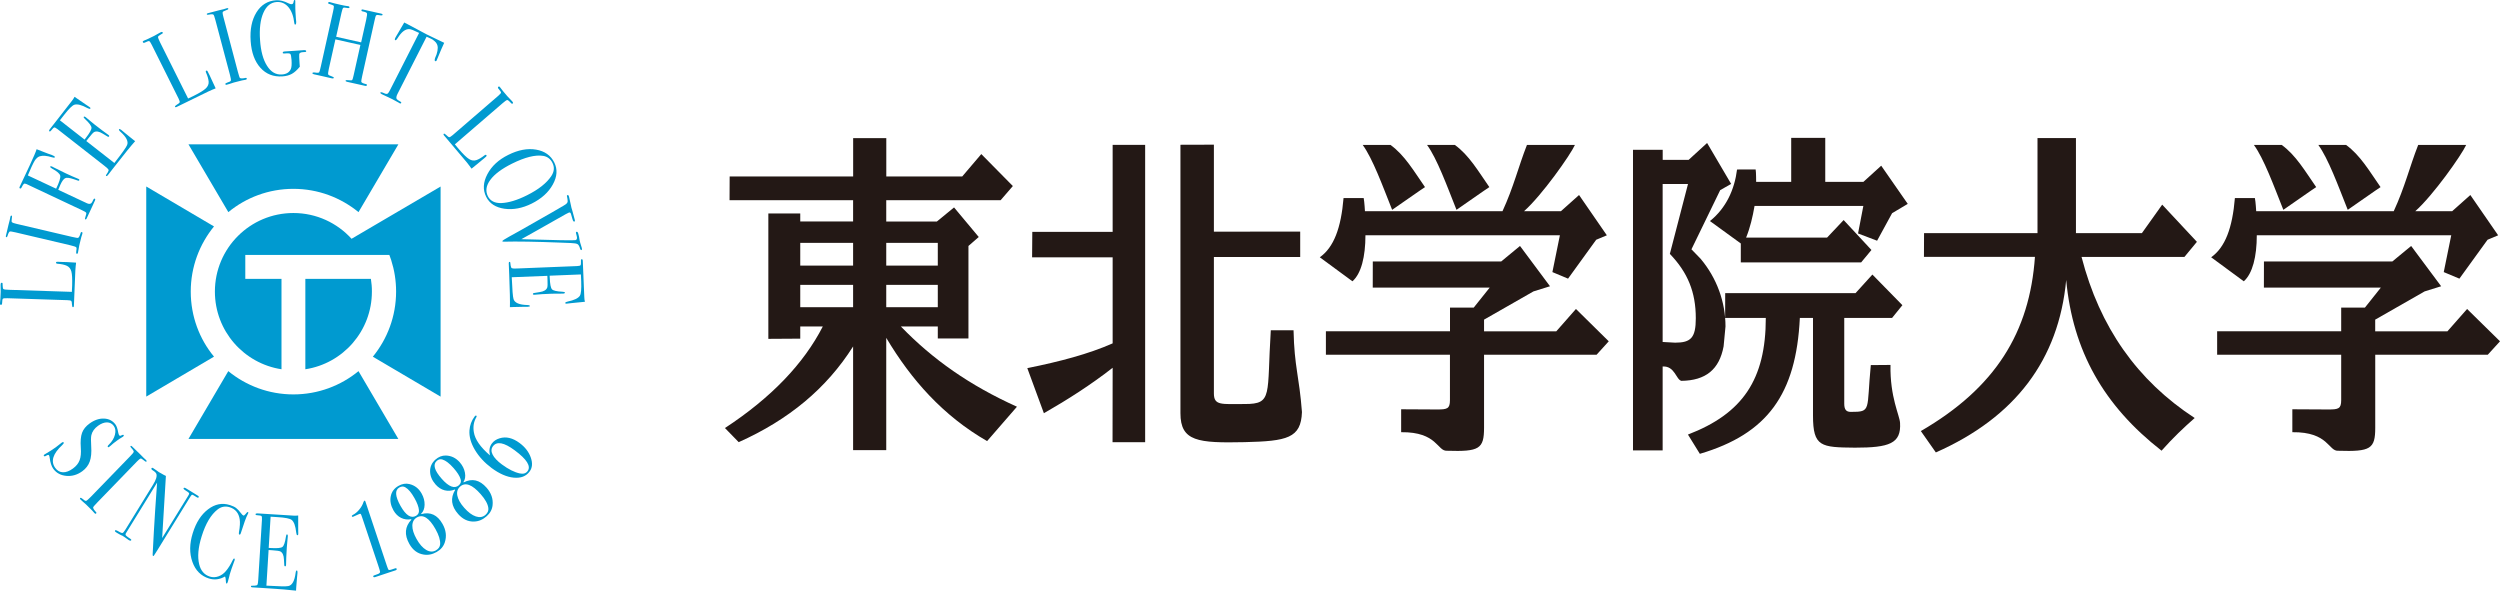
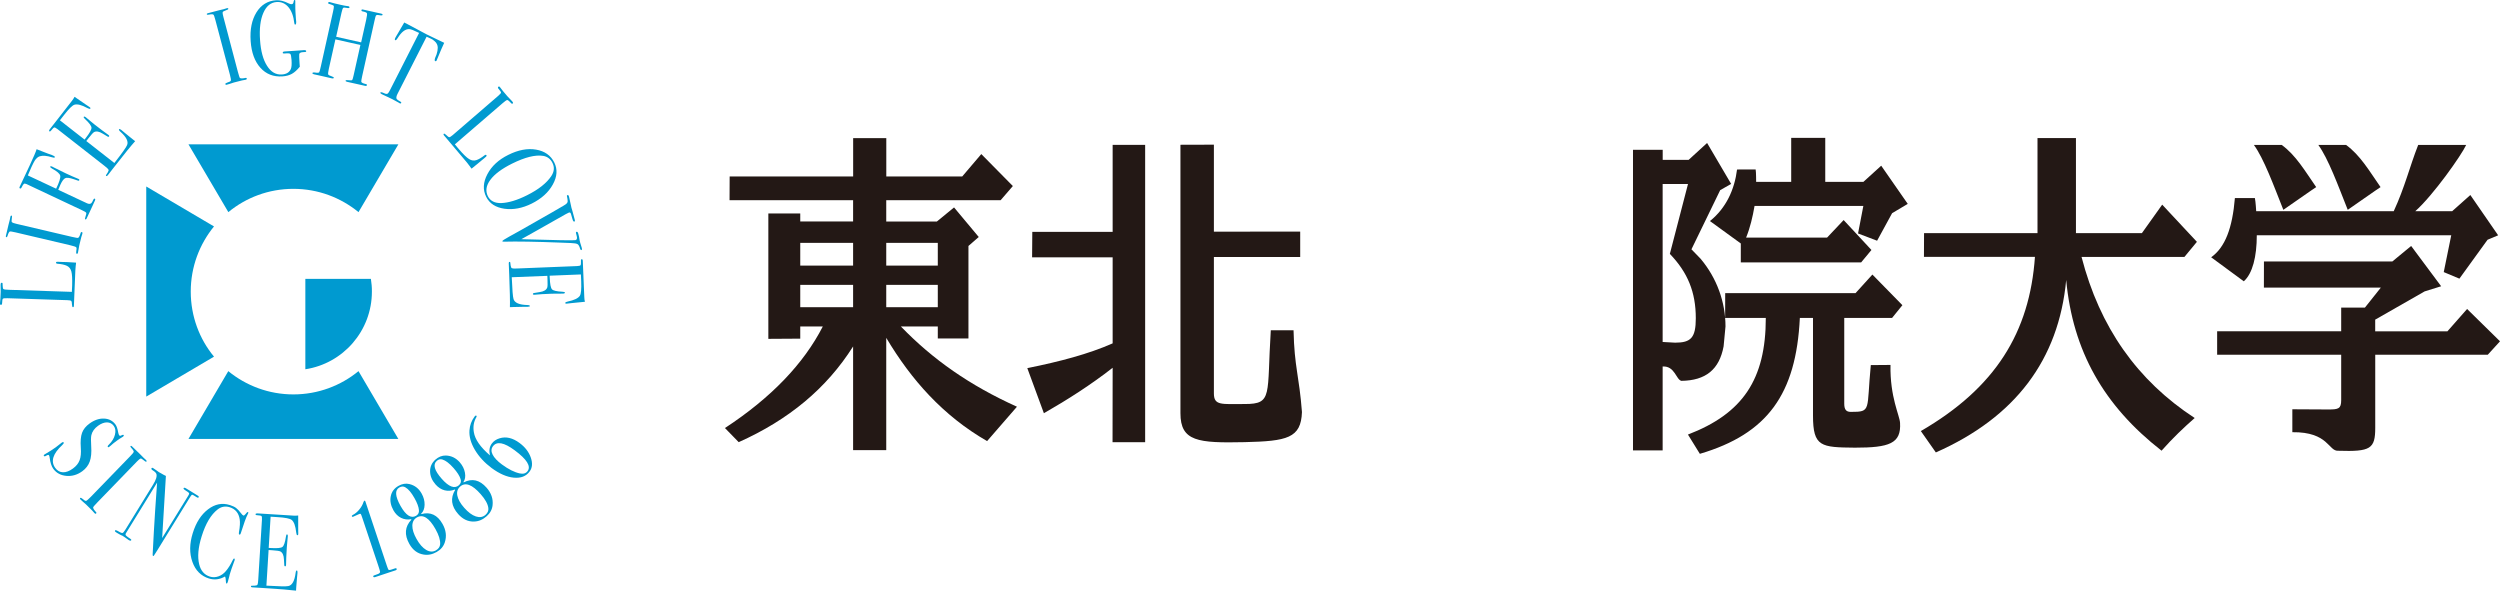
<svg xmlns="http://www.w3.org/2000/svg" width="237" height="56" viewBox="0 0 237 56" fill="none">
  <g clip-path="url(#clip0_1_1506)">
    <path d="M6.342 24.845C6.518 24.85 6.807 24.869 7.21 24.898L7.205 24.988C7.205 25.021 7.195 25.097 7.176 25.22C7.157 25.344 7.148 25.481 7.143 25.638L7.006 28.987C7.001 29.078 6.973 29.125 6.911 29.12C6.864 29.12 6.835 29.044 6.826 28.897C6.821 28.693 6.792 28.57 6.75 28.527C6.707 28.485 6.584 28.461 6.375 28.456L0.711 28.271C0.465 28.262 0.318 28.28 0.275 28.318C0.232 28.356 0.209 28.499 0.199 28.75C0.194 28.855 0.156 28.902 0.085 28.902C0.028 28.897 0 28.864 0 28.798V28.726C0.024 28.551 0.047 28.2 0.066 27.668C0.066 27.621 0.066 27.526 0.062 27.384C0.057 27.241 0.057 27.128 0.057 27.037L0.062 26.947C0.066 26.852 0.1 26.805 0.166 26.805C0.209 26.805 0.232 26.824 0.242 26.852C0.251 26.881 0.256 26.976 0.256 27.132C0.256 27.289 0.284 27.384 0.341 27.412C0.398 27.445 0.574 27.464 0.867 27.474L6.811 27.668C6.821 27.521 6.835 27.322 6.84 27.066C6.859 26.435 6.835 25.994 6.764 25.733C6.693 25.472 6.546 25.291 6.328 25.192C6.11 25.092 5.811 25.03 5.437 25.002C5.351 24.992 5.309 24.959 5.309 24.907C5.309 24.841 5.361 24.812 5.465 24.817L5.716 24.826C5.731 24.826 5.759 24.826 5.806 24.831C5.854 24.831 5.901 24.836 5.949 24.836L6.342 24.845Z" fill="#009AD0" />
    <path d="M7.754 22C7.811 22.014 7.83 22.052 7.816 22.114L7.797 22.195C7.769 22.223 7.679 22.574 7.517 23.257C7.489 23.39 7.461 23.523 7.446 23.656C7.437 23.727 7.418 23.831 7.385 23.974C7.37 24.04 7.333 24.069 7.271 24.054C7.219 24.04 7.205 23.969 7.228 23.831C7.271 23.623 7.266 23.49 7.224 23.442C7.181 23.395 6.991 23.328 6.669 23.253L1.488 22.033C1.166 21.957 0.981 21.929 0.938 21.948C0.867 21.967 0.791 22.1 0.716 22.356C0.687 22.456 0.649 22.498 0.611 22.489C0.559 22.474 0.54 22.436 0.554 22.375L0.806 21.307C0.825 21.227 0.862 21.075 0.924 20.852L0.986 20.548C1.005 20.463 1.043 20.43 1.099 20.439C1.152 20.449 1.152 20.577 1.109 20.809C1.085 20.942 1.095 21.032 1.142 21.075C1.19 21.117 1.322 21.165 1.545 21.217L6.787 22.446C7.162 22.531 7.366 22.569 7.404 22.55C7.489 22.508 7.57 22.351 7.65 22.071C7.664 22.009 7.698 21.991 7.754 22Z" fill="#009AD0" />
    <path d="M5.1 14.78C5.185 14.818 5.219 14.866 5.195 14.913C5.171 14.961 5.081 14.961 4.915 14.908C4.446 14.761 4.067 14.728 3.778 14.813C3.593 14.87 3.427 15.013 3.285 15.241C3.233 15.321 3.133 15.516 2.991 15.815C2.886 16.038 2.768 16.313 2.64 16.631L5.323 17.888C5.621 17.267 5.749 16.858 5.712 16.664C5.674 16.469 5.413 16.242 4.934 15.981C4.797 15.905 4.745 15.843 4.764 15.796C4.787 15.748 4.844 15.743 4.934 15.786C4.991 15.81 5.034 15.834 5.067 15.857C5.479 16.071 5.868 16.261 6.223 16.427C6.688 16.645 7.053 16.806 7.328 16.915C7.356 16.925 7.389 16.939 7.442 16.963C7.513 16.996 7.541 17.039 7.517 17.086C7.499 17.124 7.47 17.143 7.427 17.134C7.385 17.124 7.238 17.077 6.982 16.986C6.593 16.854 6.323 16.82 6.181 16.892C6.034 16.963 5.882 17.167 5.726 17.508C5.64 17.689 5.574 17.85 5.522 17.992L6.451 18.429L8.243 19.269C8.418 19.349 8.56 19.349 8.66 19.259C8.707 19.216 8.774 19.103 8.854 18.918C8.892 18.842 8.935 18.813 8.982 18.837C9.039 18.861 9.044 18.922 8.996 19.022L8.963 19.093C8.93 19.16 8.887 19.254 8.835 19.373C8.783 19.487 8.75 19.563 8.731 19.601L8.224 20.692C8.181 20.787 8.134 20.82 8.086 20.796C8.039 20.773 8.048 20.673 8.115 20.502C8.181 20.327 8.2 20.218 8.167 20.165C8.134 20.113 8.001 20.032 7.764 19.923L2.507 17.447C2.394 17.399 2.313 17.395 2.266 17.428C2.218 17.461 2.138 17.58 2.038 17.784C2 17.864 1.953 17.888 1.891 17.86C1.834 17.836 1.829 17.779 1.872 17.689L1.929 17.57C1.924 17.58 2.033 17.347 2.261 16.863C2.484 16.384 2.668 15.99 2.815 15.682C3.199 14.856 3.417 14.344 3.47 14.145C3.55 14.178 3.787 14.268 4.176 14.42C4.436 14.524 4.673 14.614 4.887 14.681C4.963 14.719 5.038 14.752 5.1 14.78Z" fill="#009AD0" />
    <path d="M11.499 12.317C11.518 12.336 11.646 12.44 11.879 12.635C12.111 12.829 12.334 13.014 12.552 13.18L12.812 13.384C12.457 13.773 11.798 14.585 10.841 15.813C10.727 15.96 10.608 16.108 10.499 16.25C10.386 16.392 10.31 16.492 10.272 16.544L10.224 16.606C10.163 16.686 10.111 16.71 10.068 16.677C10.04 16.653 10.035 16.63 10.049 16.601C10.059 16.587 10.115 16.501 10.215 16.345C10.291 16.226 10.315 16.136 10.281 16.074C10.253 16.013 10.134 15.904 9.935 15.747L5.456 12.245C5.304 12.127 5.195 12.07 5.138 12.084C5.082 12.098 4.977 12.203 4.826 12.397C4.773 12.464 4.726 12.483 4.679 12.445C4.636 12.412 4.645 12.345 4.721 12.25L5.57 11.164C5.598 11.126 5.788 10.884 6.129 10.443C6.475 10.001 6.707 9.702 6.826 9.551C6.925 9.422 7.006 9.299 7.068 9.176C7.3 9.347 7.632 9.574 8.058 9.859L8.418 10.101C8.447 10.115 8.485 10.144 8.527 10.177C8.58 10.22 8.594 10.258 8.561 10.296C8.523 10.343 8.433 10.324 8.281 10.243C7.741 9.949 7.333 9.845 7.063 9.925C6.859 9.987 6.537 10.305 6.086 10.884L5.679 11.406L8.016 13.232L8.134 13.081C8.504 12.606 8.684 12.279 8.674 12.108C8.665 11.932 8.461 11.657 8.053 11.278C7.949 11.183 7.911 11.116 7.94 11.078C7.978 11.031 8.044 11.045 8.139 11.121C8.234 11.197 8.371 11.311 8.551 11.463C8.731 11.614 8.869 11.728 8.964 11.804C9.532 12.245 9.926 12.544 10.149 12.696C10.205 12.734 10.248 12.767 10.286 12.796C10.357 12.848 10.371 12.9 10.333 12.948C10.31 12.976 10.272 12.981 10.22 12.957C10.168 12.934 10.006 12.834 9.736 12.668C9.4 12.459 9.125 12.412 8.916 12.525C8.826 12.578 8.655 12.763 8.404 13.085L8.181 13.37L10.841 15.453C11.571 14.518 11.973 13.954 12.049 13.754C12.191 13.413 11.978 12.99 11.419 12.492C11.296 12.383 11.253 12.302 11.286 12.255C11.319 12.208 11.39 12.231 11.499 12.317Z" fill="#009AD0" />
-     <path d="M20.078 7.585C20.154 7.742 20.278 8.002 20.444 8.373L20.363 8.41C20.334 8.425 20.263 8.453 20.145 8.496C20.026 8.539 19.898 8.596 19.761 8.667L16.751 10.137C16.67 10.18 16.613 10.171 16.59 10.118C16.571 10.076 16.618 10.019 16.746 9.938C16.922 9.834 17.021 9.753 17.035 9.696C17.05 9.639 17.012 9.516 16.922 9.331L14.39 4.259C14.281 4.036 14.196 3.917 14.144 3.898C14.092 3.879 13.954 3.927 13.732 4.036C13.642 4.083 13.58 4.069 13.547 4.003C13.518 3.951 13.537 3.908 13.594 3.879L13.661 3.846C13.826 3.785 14.149 3.637 14.618 3.4C14.661 3.377 14.741 3.334 14.864 3.263C14.983 3.191 15.087 3.135 15.168 3.092L15.248 3.054C15.334 3.011 15.395 3.021 15.424 3.078C15.443 3.116 15.438 3.144 15.419 3.163C15.395 3.187 15.319 3.234 15.182 3.31C15.045 3.386 14.978 3.457 14.978 3.519C14.978 3.585 15.045 3.747 15.173 4.012L17.832 9.34C17.964 9.283 18.145 9.193 18.377 9.079C18.941 8.8 19.32 8.562 19.514 8.377C19.709 8.187 19.799 7.974 19.78 7.737C19.761 7.5 19.676 7.205 19.524 6.859C19.491 6.778 19.495 6.726 19.548 6.702C19.609 6.674 19.657 6.702 19.699 6.797L19.813 7.025C19.818 7.039 19.832 7.063 19.856 7.106C19.875 7.148 19.898 7.191 19.917 7.234L20.078 7.585Z" fill="#009AD0" />
    <path d="M23.392 7.441C23.406 7.498 23.383 7.531 23.321 7.55L23.245 7.569C23.207 7.559 22.852 7.64 22.178 7.82C22.05 7.854 21.923 7.896 21.795 7.944C21.728 7.968 21.624 8.001 21.486 8.034C21.42 8.053 21.378 8.029 21.363 7.972C21.349 7.92 21.411 7.873 21.543 7.83C21.752 7.768 21.866 7.707 21.885 7.64C21.908 7.574 21.875 7.384 21.79 7.061L20.425 1.923C20.339 1.6 20.278 1.425 20.24 1.396C20.192 1.339 20.036 1.339 19.775 1.392C19.676 1.411 19.619 1.401 19.609 1.363C19.595 1.311 19.619 1.278 19.685 1.259L20.747 0.979C20.828 0.96 20.979 0.922 21.207 0.87L21.501 0.78C21.586 0.756 21.633 0.775 21.648 0.832C21.662 0.879 21.553 0.941 21.325 1.017C21.197 1.059 21.122 1.107 21.107 1.169C21.093 1.23 21.112 1.368 21.174 1.591L22.548 6.8C22.648 7.17 22.714 7.37 22.747 7.393C22.823 7.45 23.003 7.446 23.288 7.384C23.34 7.37 23.378 7.389 23.392 7.441Z" fill="#009AD0" />
    <path d="M29.028 4.841C29.033 4.893 29.009 4.921 28.962 4.926L28.777 4.94C28.53 4.945 28.393 5.007 28.369 5.13C28.355 5.211 28.364 5.505 28.397 6.003L28.421 6.326C28.165 6.639 27.919 6.862 27.672 7C27.426 7.137 27.127 7.218 26.772 7.242C25.923 7.298 25.231 7.028 24.686 6.425C24.146 5.823 23.837 4.983 23.762 3.892C23.686 2.791 23.871 1.885 24.311 1.173C24.752 0.462 25.373 0.077 26.174 0.025C26.525 0.001 26.914 0.096 27.34 0.31C27.468 0.376 27.573 0.405 27.653 0.4C27.753 0.395 27.819 0.31 27.838 0.144C27.857 0.049 27.886 -0.003 27.923 -0.003C27.966 -0.008 27.99 0.02 27.994 0.073C27.994 0.091 27.994 0.163 27.994 0.286C27.994 0.67 27.994 0.946 28.009 1.116L28.051 1.771C28.075 2.004 28.085 2.108 28.08 2.084C28.08 2.246 28.051 2.331 27.99 2.331C27.942 2.336 27.909 2.288 27.9 2.193C27.829 1.543 27.644 1.036 27.345 0.68C27.047 0.324 26.672 0.163 26.227 0.191C25.667 0.229 25.25 0.571 24.966 1.221C24.681 1.871 24.577 2.729 24.653 3.806C24.724 4.841 24.942 5.657 25.316 6.24C25.686 6.829 26.155 7.099 26.719 7.061C27.151 7.033 27.435 6.857 27.573 6.539C27.644 6.378 27.663 6.098 27.639 5.7C27.615 5.367 27.577 5.168 27.52 5.111C27.464 5.054 27.288 5.04 26.99 5.069C26.914 5.073 26.866 5.073 26.843 5.064C26.819 5.054 26.809 5.035 26.805 5.002C26.8 4.931 26.857 4.888 26.975 4.879L27.122 4.869C27.203 4.869 27.487 4.85 27.976 4.812L28.653 4.765C28.691 4.76 28.729 4.76 28.772 4.755C28.814 4.751 28.843 4.751 28.862 4.751C28.966 4.755 29.023 4.779 29.028 4.841Z" fill="#009AD0" />
    <path d="M34.782 8.082C34.768 8.139 34.711 8.158 34.611 8.139L33.536 7.897C33.465 7.883 33.355 7.859 33.213 7.826C33.071 7.793 32.967 7.769 32.9 7.755C32.796 7.731 32.749 7.693 32.763 7.641C32.772 7.589 32.905 7.579 33.152 7.613C33.284 7.627 33.365 7.617 33.393 7.579C33.422 7.541 33.469 7.39 33.526 7.129L34.166 4.263L31.796 3.731L31.175 6.517C31.109 6.811 31.09 6.991 31.113 7.053C31.137 7.114 31.256 7.176 31.459 7.242C31.592 7.285 31.654 7.333 31.644 7.375C31.63 7.432 31.573 7.451 31.469 7.427L31.398 7.413C31.27 7.385 31.137 7.356 31 7.323C30.862 7.29 30.777 7.276 30.753 7.266C30.677 7.252 30.568 7.223 30.421 7.19C30.274 7.157 30.052 7.11 29.762 7.043C29.658 7.019 29.611 6.981 29.62 6.929C29.63 6.877 29.691 6.858 29.8 6.868C29.872 6.877 29.943 6.887 30.018 6.896C30.137 6.91 30.218 6.891 30.26 6.849C30.289 6.825 30.336 6.645 30.412 6.313L31.569 1.117C31.635 0.823 31.663 0.648 31.649 0.586C31.635 0.529 31.559 0.481 31.422 0.443C31.26 0.391 31.17 0.363 31.142 0.349C31.113 0.334 31.104 0.306 31.118 0.254C31.132 0.197 31.17 0.178 31.241 0.192C31.26 0.197 31.308 0.211 31.374 0.23C31.502 0.273 31.81 0.349 32.298 0.458C32.564 0.519 32.754 0.553 32.862 0.567C32.9 0.567 32.948 0.572 33.009 0.586C33.104 0.605 33.142 0.652 33.128 0.714C33.114 0.776 33.024 0.785 32.853 0.747C32.682 0.709 32.573 0.709 32.531 0.752C32.483 0.795 32.436 0.946 32.374 1.212L31.867 3.485L34.237 4.016L34.711 1.891C34.787 1.539 34.815 1.331 34.787 1.26C34.758 1.188 34.616 1.127 34.365 1.079C34.285 1.06 34.256 1.022 34.266 0.965C34.27 0.904 34.318 0.885 34.408 0.904L34.446 0.913C34.522 0.927 34.65 0.956 34.83 0.999C35.019 1.041 35.161 1.075 35.256 1.093C35.574 1.165 35.792 1.212 35.906 1.241C36.019 1.264 36.09 1.283 36.124 1.288C36.233 1.312 36.28 1.354 36.27 1.411C36.256 1.468 36.133 1.478 35.901 1.43C35.834 1.416 35.782 1.411 35.749 1.416C35.692 1.426 35.65 1.454 35.626 1.502C35.602 1.549 35.559 1.706 35.503 1.962L34.337 7.2C34.266 7.513 34.237 7.703 34.251 7.76C34.289 7.845 34.431 7.911 34.678 7.968C34.763 7.983 34.796 8.016 34.782 8.082Z" fill="#009AD0" />
    <path d="M41.399 5.72C41.361 5.796 41.309 5.824 41.252 5.791C41.195 5.762 41.195 5.663 41.248 5.497C41.295 5.383 41.338 5.269 41.385 5.16C41.461 4.927 41.499 4.714 41.499 4.529C41.499 4.277 41.399 4.069 41.195 3.898C41.068 3.784 40.954 3.708 40.859 3.67C40.631 3.561 40.489 3.499 40.442 3.48L37.678 8.913C37.569 9.131 37.546 9.288 37.607 9.387C37.64 9.439 37.764 9.53 37.982 9.648C38.039 9.681 38.053 9.724 38.029 9.767C38.005 9.819 37.953 9.824 37.877 9.786C37.84 9.767 37.806 9.748 37.783 9.724C37.503 9.568 37.299 9.454 37.181 9.397C37.024 9.316 36.873 9.245 36.73 9.183C36.588 9.122 36.408 9.036 36.19 8.927C36.081 8.87 36.038 8.818 36.062 8.77C36.09 8.718 36.209 8.737 36.417 8.837C36.565 8.913 36.683 8.922 36.764 8.865C36.811 8.827 36.887 8.714 36.986 8.514L39.731 3.12C39.252 2.882 38.944 2.764 38.802 2.759C38.427 2.745 38.067 3.02 37.707 3.594C37.602 3.765 37.522 3.841 37.47 3.812C37.413 3.784 37.418 3.703 37.479 3.58C37.513 3.513 37.55 3.447 37.588 3.385L37.707 3.186C37.863 2.916 38.067 2.565 38.323 2.133L38.645 2.299L40.096 3.072C40.266 3.167 40.532 3.305 40.902 3.48L42.11 4.059C41.949 4.401 41.726 4.913 41.447 5.601C41.437 5.62 41.428 5.644 41.418 5.672C41.409 5.696 41.404 5.715 41.399 5.72Z" fill="#009AD0" />
    <path d="M45.381 15.436C45.248 15.55 45.025 15.735 44.708 15.987L44.651 15.92C44.632 15.896 44.584 15.83 44.513 15.73C44.442 15.626 44.357 15.517 44.257 15.398L42.096 12.841C42.034 12.77 42.029 12.718 42.077 12.68C42.11 12.651 42.181 12.684 42.285 12.784C42.428 12.931 42.532 13.002 42.589 13.007C42.646 13.012 42.755 12.941 42.916 12.808L47.206 9.107C47.395 8.946 47.49 8.837 47.495 8.78C47.499 8.723 47.419 8.599 47.258 8.414C47.191 8.338 47.187 8.272 47.243 8.225C47.291 8.187 47.334 8.191 47.376 8.239L47.423 8.296C47.523 8.443 47.746 8.718 48.092 9.117C48.125 9.154 48.187 9.221 48.286 9.321C48.386 9.42 48.466 9.506 48.523 9.572L48.58 9.638C48.642 9.71 48.651 9.771 48.599 9.814C48.571 9.842 48.542 9.847 48.514 9.828C48.485 9.814 48.419 9.748 48.315 9.634C48.206 9.52 48.125 9.472 48.059 9.487C47.997 9.501 47.855 9.605 47.627 9.8L43.12 13.685C43.21 13.799 43.338 13.956 43.508 14.15C43.921 14.63 44.238 14.938 44.471 15.08C44.698 15.223 44.93 15.256 45.158 15.18C45.385 15.104 45.646 14.948 45.945 14.715C46.016 14.663 46.068 14.658 46.106 14.701C46.148 14.753 46.13 14.81 46.054 14.872L45.864 15.038C45.855 15.047 45.831 15.066 45.793 15.095C45.755 15.123 45.722 15.156 45.684 15.185L45.381 15.436Z" fill="#009AD0" />
    <path d="M50.41 19.298C49.514 19.744 48.647 19.905 47.812 19.787C46.978 19.663 46.405 19.289 46.092 18.662C45.76 17.998 45.798 17.282 46.201 16.518C46.604 15.749 47.267 15.137 48.187 14.682C49.126 14.212 50.002 14.046 50.818 14.184C51.633 14.321 52.211 14.729 52.548 15.408C52.865 16.048 52.823 16.741 52.41 17.486C52.003 18.231 51.334 18.838 50.41 19.298ZM49.96 18.511C51.064 17.96 51.832 17.348 52.268 16.684C52.543 16.266 52.576 15.854 52.377 15.45C52.188 15.066 51.889 14.838 51.486 14.777C50.747 14.658 49.765 14.905 48.542 15.512C47.571 15.996 46.883 16.508 46.485 17.049C46.082 17.59 46.007 18.102 46.248 18.596C46.476 19.051 46.903 19.27 47.523 19.251C48.215 19.222 49.026 18.98 49.96 18.511Z" fill="#009AD0" />
    <path d="M55.117 23.704C55.065 23.719 55.022 23.676 54.993 23.576C54.932 23.349 54.846 23.206 54.752 23.145C54.652 23.088 54.448 23.05 54.14 23.04L53.164 23.002C50.798 22.907 48.997 22.879 47.755 22.912C47.675 22.917 47.627 22.898 47.618 22.865C47.608 22.822 47.831 22.675 48.286 22.423C49.12 21.963 49.746 21.617 50.163 21.37C50.623 21.104 51.315 20.715 52.23 20.193L53.453 19.482C53.623 19.382 53.733 19.297 53.775 19.216C53.823 19.14 53.827 19.026 53.799 18.879C53.761 18.704 53.742 18.599 53.742 18.566C53.742 18.528 53.761 18.509 53.808 18.495C53.865 18.481 53.908 18.523 53.936 18.628L53.955 18.699C53.979 18.794 54.017 18.955 54.064 19.192C54.112 19.425 54.15 19.596 54.173 19.695C54.178 19.719 54.211 19.819 54.263 19.994C54.316 20.165 54.382 20.416 54.462 20.739L54.491 20.848C54.515 20.943 54.496 20.995 54.439 21.009C54.373 21.024 54.316 20.938 54.263 20.753L54.126 20.279C54.093 20.17 54.036 20.127 53.951 20.146C53.936 20.151 53.913 20.16 53.875 20.179L53.623 20.307C53.576 20.331 52.718 20.815 51.059 21.759C50.775 21.92 50.225 22.224 49.424 22.675C52.685 22.774 54.396 22.803 54.553 22.765C54.704 22.727 54.737 22.58 54.662 22.328L54.6 22.087C54.586 22.025 54.605 21.987 54.662 21.973C54.733 21.954 54.79 22.025 54.828 22.181C54.837 22.215 54.856 22.3 54.894 22.447C54.913 22.599 54.927 22.708 54.946 22.774L55.008 23.026L55.164 23.534C55.183 23.638 55.169 23.69 55.117 23.704Z" fill="#009AD0" />
    <path d="M50.031 29.082C50.002 29.082 49.841 29.082 49.538 29.087C49.234 29.087 48.945 29.097 48.67 29.106L48.339 29.12C48.358 28.594 48.334 27.55 48.272 25.989C48.263 25.799 48.258 25.614 48.249 25.434C48.239 25.249 48.234 25.125 48.234 25.064L48.23 24.983C48.225 24.879 48.249 24.826 48.305 24.826C48.343 24.826 48.362 24.841 48.372 24.874C48.372 24.888 48.386 24.993 48.41 25.178C48.429 25.315 48.471 25.401 48.533 25.429C48.595 25.457 48.756 25.467 49.012 25.453L54.69 25.225C54.885 25.216 55.003 25.192 55.036 25.144C55.069 25.097 55.084 24.95 55.074 24.703C55.069 24.618 55.098 24.575 55.155 24.57C55.212 24.57 55.245 24.627 55.249 24.746L55.306 26.127C55.306 26.174 55.321 26.478 55.344 27.038C55.368 27.597 55.382 27.972 55.392 28.167C55.397 28.328 55.415 28.475 55.449 28.608C55.16 28.632 54.761 28.67 54.254 28.727L53.823 28.774C53.79 28.779 53.747 28.784 53.69 28.788C53.624 28.793 53.59 28.769 53.586 28.722C53.586 28.66 53.666 28.617 53.832 28.584C54.434 28.456 54.813 28.276 54.97 28.039C55.084 27.863 55.126 27.408 55.098 26.677L55.069 26.017L52.107 26.136L52.116 26.331C52.14 26.933 52.211 27.298 52.33 27.427C52.448 27.555 52.785 27.631 53.339 27.659C53.481 27.664 53.553 27.692 53.553 27.74C53.553 27.797 53.496 27.83 53.373 27.835C53.254 27.839 53.074 27.839 52.837 27.839C52.6 27.839 52.425 27.839 52.301 27.844C51.581 27.872 51.088 27.901 50.822 27.93C50.756 27.934 50.699 27.939 50.652 27.944C50.566 27.948 50.519 27.92 50.519 27.863C50.519 27.825 50.543 27.801 50.6 27.782C50.657 27.768 50.841 27.735 51.154 27.692C51.548 27.635 51.789 27.493 51.875 27.27C51.913 27.17 51.922 26.919 51.903 26.511L51.889 26.15L48.514 26.283C48.561 27.465 48.618 28.157 48.685 28.361C48.798 28.712 49.23 28.897 49.983 28.916C50.149 28.921 50.235 28.954 50.235 29.011C50.239 29.049 50.168 29.078 50.031 29.082Z" fill="#009AD0" />
    <path d="M49.258 41.998C49.784 42.388 50.135 42.848 50.32 43.379C50.505 43.91 50.467 44.356 50.201 44.708C49.869 45.154 49.376 45.343 48.708 45.282C48.044 45.22 47.343 44.912 46.608 44.371C45.935 43.868 45.404 43.294 45.02 42.648C44.636 41.998 44.466 41.386 44.504 40.803C44.537 40.319 44.698 39.882 44.987 39.493C45.053 39.403 45.11 39.375 45.158 39.408C45.196 39.436 45.2 39.484 45.158 39.55C44.911 39.972 44.831 40.447 44.921 40.974C45.03 41.657 45.542 42.392 46.447 43.17C46.343 42.724 46.4 42.35 46.623 42.051C46.803 41.809 47.049 41.643 47.371 41.548C47.978 41.363 48.608 41.514 49.258 41.998ZM48.789 42.686C47.779 41.937 47.092 41.813 46.727 42.312C46.561 42.535 46.551 42.8 46.703 43.099C46.855 43.398 47.149 43.711 47.58 44.029C48.201 44.489 48.774 44.774 49.286 44.883C49.613 44.95 49.855 44.878 50.016 44.66C50.358 44.205 49.95 43.545 48.789 42.686Z" fill="#009AD0" />
    <path d="M46.124 46.23C46.57 46.733 46.76 47.288 46.698 47.891C46.655 48.299 46.466 48.65 46.129 48.944C45.769 49.262 45.38 49.428 44.954 49.442C44.38 49.466 43.873 49.229 43.437 48.735C42.773 47.986 42.678 47.222 43.148 46.444L43.115 46.406C42.792 46.538 42.475 46.562 42.152 46.482C41.835 46.401 41.55 46.216 41.299 45.936C40.953 45.542 40.778 45.125 40.773 44.683C40.768 44.242 40.939 43.872 41.28 43.568C41.584 43.303 41.911 43.175 42.266 43.184C42.778 43.198 43.219 43.412 43.584 43.825C43.845 44.123 44.011 44.451 44.077 44.812C44.143 45.172 44.091 45.471 43.93 45.703L43.963 45.727C44.75 45.324 45.47 45.49 46.124 46.23ZM43.001 44.375C42.607 43.929 42.252 43.654 41.934 43.559C41.745 43.502 41.569 43.545 41.399 43.697C41.02 44.033 41.176 44.593 41.873 45.386C42.55 46.154 43.096 46.358 43.503 46.002C43.683 45.841 43.74 45.647 43.664 45.419C43.57 45.115 43.347 44.769 43.001 44.375ZM45.57 46.847C44.764 45.931 44.115 45.689 43.622 46.126C43.375 46.344 43.285 46.629 43.356 46.984C43.427 47.34 43.641 47.725 44.006 48.137C44.385 48.564 44.75 48.84 45.11 48.958C45.47 49.077 45.774 49.029 46.025 48.806C46.238 48.617 46.328 48.403 46.295 48.161C46.248 47.782 46.006 47.34 45.57 46.847Z" fill="#009AD0" />
    <path d="M41.953 49.671C42.285 50.26 42.356 50.839 42.167 51.417C42.039 51.806 41.783 52.11 41.394 52.328C40.977 52.566 40.56 52.646 40.143 52.57C39.574 52.475 39.128 52.139 38.806 51.565C38.313 50.691 38.379 49.923 39 49.263L38.977 49.221C38.635 49.282 38.318 49.24 38.019 49.093C37.725 48.946 37.484 48.708 37.299 48.381C37.043 47.925 36.957 47.479 37.043 47.048C37.128 46.616 37.374 46.288 37.773 46.061C38.123 45.861 38.474 45.805 38.816 45.89C39.313 46.009 39.702 46.307 39.972 46.791C40.166 47.138 40.261 47.494 40.252 47.859C40.242 48.224 40.129 48.504 39.92 48.703L39.948 48.737C40.797 48.499 41.47 48.813 41.953 49.671ZM39.285 47.209C38.991 46.687 38.702 46.35 38.413 46.189C38.242 46.094 38.057 46.099 37.858 46.213C37.417 46.459 37.455 47.043 37.972 47.963C38.474 48.855 38.962 49.169 39.436 48.903C39.645 48.784 39.74 48.604 39.716 48.362C39.688 48.049 39.545 47.664 39.285 47.209ZM41.285 50.16C40.688 49.097 40.1 48.727 39.526 49.05C39.242 49.211 39.095 49.472 39.09 49.833C39.086 50.193 39.218 50.616 39.489 51.095C39.768 51.593 40.072 51.935 40.399 52.129C40.726 52.324 41.034 52.338 41.328 52.172C41.574 52.029 41.707 51.84 41.726 51.598C41.754 51.213 41.607 50.734 41.285 50.16Z" fill="#009AD0" />
    <path d="M37.607 53.937C37.626 53.993 37.578 54.041 37.469 54.079L37.38 54.107L37.09 54.202C36.896 54.269 36.702 54.33 36.503 54.397C36.152 54.515 35.929 54.591 35.83 54.62C35.735 54.653 35.659 54.677 35.602 54.696C35.479 54.738 35.408 54.729 35.389 54.672C35.37 54.615 35.393 54.572 35.465 54.548C35.578 54.511 35.697 54.468 35.82 54.42C35.976 54.364 36.043 54.283 36.029 54.188C36.01 54.093 35.953 53.889 35.848 53.585L34.346 49.092C34.279 48.888 34.232 48.77 34.208 48.736C34.185 48.703 34.142 48.694 34.08 48.718C34.057 48.727 33.891 48.798 33.592 48.936C33.531 48.964 33.493 48.978 33.474 48.988C33.412 49.007 33.374 48.997 33.36 48.95C33.341 48.898 33.365 48.86 33.422 48.831C33.649 48.718 33.862 48.547 34.052 48.314C34.246 48.082 34.384 47.84 34.46 47.588C34.498 47.512 34.526 47.47 34.545 47.465C34.588 47.451 34.616 47.474 34.64 47.541L34.701 47.721C34.72 47.773 34.739 47.83 34.758 47.892L36.669 53.619C36.744 53.846 36.801 53.979 36.83 54.012C36.858 54.046 36.929 54.046 37.038 54.017L37.214 53.96L37.342 53.917L37.455 53.88C37.541 53.851 37.588 53.87 37.607 53.937Z" fill="#009AD0" />
    <path d="M28.203 54.305C28.203 54.334 28.184 54.495 28.155 54.798C28.127 55.102 28.103 55.387 28.084 55.662L28.065 55.994C27.539 55.923 26.501 55.838 24.942 55.743C24.752 55.733 24.567 55.719 24.387 55.709C24.202 55.7 24.079 55.691 24.017 55.686L23.937 55.681C23.832 55.676 23.785 55.643 23.79 55.591C23.79 55.553 23.809 55.534 23.842 55.529C23.856 55.529 23.96 55.529 24.15 55.52C24.292 55.515 24.378 55.482 24.411 55.425C24.444 55.368 24.468 55.207 24.482 54.95L24.833 49.271C24.847 49.077 24.828 48.958 24.785 48.92C24.743 48.882 24.596 48.854 24.349 48.839C24.264 48.835 24.221 48.801 24.226 48.745C24.231 48.688 24.292 48.664 24.406 48.669L25.785 48.754C25.833 48.759 26.136 48.778 26.695 48.811C27.255 48.844 27.629 48.868 27.824 48.882C27.985 48.892 28.132 48.887 28.269 48.868C28.26 49.157 28.26 49.56 28.269 50.073L28.274 50.509C28.279 50.543 28.279 50.585 28.274 50.642C28.269 50.709 28.245 50.742 28.193 50.737C28.132 50.732 28.099 50.647 28.08 50.476C28.013 49.859 27.871 49.466 27.653 49.29C27.487 49.157 27.041 49.067 26.312 49.024L25.653 48.982L25.473 51.942L25.667 51.952C26.269 51.99 26.639 51.956 26.776 51.847C26.913 51.743 27.027 51.416 27.108 50.865C27.127 50.723 27.16 50.657 27.207 50.661C27.264 50.666 27.293 50.728 27.283 50.846C27.274 50.965 27.26 51.145 27.236 51.378C27.212 51.61 27.193 51.791 27.189 51.909C27.146 52.63 27.122 53.124 27.122 53.394C27.122 53.461 27.122 53.517 27.117 53.565C27.113 53.65 27.079 53.693 27.023 53.688C26.985 53.688 26.961 53.655 26.951 53.598C26.942 53.541 26.933 53.351 26.918 53.033C26.899 52.635 26.786 52.383 26.572 52.274C26.477 52.227 26.226 52.194 25.823 52.165L25.463 52.142L25.255 55.52C26.435 55.591 27.132 55.605 27.34 55.558C27.7 55.482 27.928 55.069 28.023 54.319C28.042 54.153 28.084 54.073 28.141 54.077C28.189 54.092 28.212 54.167 28.203 54.305Z" fill="#009AD0" />
    <path d="M22.24 53.124C22.244 53.109 22.211 53.195 22.145 53.38C22.008 53.745 21.884 54.101 21.78 54.452C21.766 54.49 21.747 54.571 21.723 54.694C21.695 54.817 21.657 54.96 21.605 55.126L21.576 55.211C21.552 55.297 21.515 55.33 21.477 55.316C21.434 55.301 21.415 55.244 21.415 55.135C21.41 54.903 21.382 54.742 21.33 54.651C20.832 54.941 20.325 55.002 19.808 54.841C19.055 54.604 18.528 54.082 18.239 53.266C17.95 52.455 17.96 51.544 18.272 50.543C18.585 49.532 19.069 48.782 19.723 48.284C20.377 47.786 21.064 47.648 21.78 47.876C22.041 47.957 22.244 48.052 22.382 48.156C22.519 48.261 22.681 48.431 22.861 48.669C22.946 48.787 23.017 48.853 23.074 48.873C23.121 48.887 23.178 48.849 23.254 48.759C23.377 48.597 23.458 48.526 23.501 48.54C23.543 48.555 23.553 48.583 23.538 48.635C23.529 48.659 23.51 48.702 23.482 48.754C23.33 49.043 23.121 49.613 22.856 50.462C22.818 50.585 22.79 50.652 22.766 50.666C22.742 50.68 22.723 50.685 22.695 50.675C22.643 50.661 22.628 50.59 22.652 50.462C22.747 49.926 22.771 49.513 22.723 49.228C22.633 48.635 22.316 48.256 21.775 48.085C21.358 47.957 20.974 48.028 20.628 48.298C19.998 48.787 19.495 49.632 19.121 50.832C18.784 51.904 18.709 52.791 18.884 53.498C19.035 54.111 19.372 54.495 19.893 54.661C20.159 54.746 20.429 54.737 20.704 54.642C20.974 54.547 21.216 54.376 21.42 54.13C21.657 53.845 21.861 53.517 22.036 53.147C22.102 53 22.164 52.934 22.207 52.948C22.259 52.972 22.268 53.029 22.24 53.124Z" fill="#009AD0" />
    <path d="M18.832 47.145C18.799 47.202 18.723 47.193 18.614 47.117L18.462 47.022L18.339 46.946C18.268 46.899 18.211 46.889 18.178 46.913C18.145 46.937 18.078 47.027 17.979 47.188L14.936 52.132C14.751 52.435 14.637 52.611 14.599 52.658C14.561 52.706 14.533 52.725 14.509 52.711C14.481 52.692 14.471 52.644 14.471 52.559L14.585 50.41C14.656 49.157 14.756 47.606 14.893 45.751L11.931 50.562C11.888 50.637 11.893 50.709 11.945 50.77C11.997 50.832 12.144 50.941 12.386 51.098C12.447 51.136 12.461 51.178 12.433 51.221C12.4 51.278 12.319 51.268 12.201 51.197C12.158 51.173 12.035 51.083 11.826 50.931C11.755 50.879 11.689 50.832 11.618 50.794C11.622 50.799 11.58 50.78 11.485 50.737C11.395 50.694 11.262 50.623 11.087 50.514L11.016 50.471C10.911 50.405 10.873 50.348 10.907 50.296C10.94 50.244 11.002 50.248 11.092 50.3C11.367 50.462 11.537 50.538 11.604 50.528C11.67 50.519 11.765 50.41 11.893 50.201L14.504 45.959C14.798 45.485 14.902 45.138 14.822 44.92C14.784 44.816 14.67 44.707 14.485 44.593C14.367 44.522 14.324 44.45 14.362 44.394C14.395 44.341 14.447 44.332 14.514 44.374C14.604 44.431 14.718 44.507 14.855 44.607C14.988 44.707 15.064 44.759 15.073 44.764C15.087 44.773 15.154 44.811 15.272 44.873C15.424 44.968 15.576 45.048 15.727 45.119L15.372 51.007L17.728 47.183C17.837 47.008 17.903 46.899 17.917 46.856C17.936 46.818 17.936 46.775 17.917 46.737C17.898 46.699 17.794 46.619 17.604 46.505C17.438 46.405 17.372 46.325 17.405 46.277C17.438 46.22 17.514 46.225 17.623 46.291L17.865 46.438C17.927 46.476 17.988 46.514 18.059 46.557C18.131 46.605 18.178 46.628 18.192 46.638C18.197 46.642 18.239 46.666 18.315 46.714C18.386 46.761 18.457 46.799 18.519 46.842L18.732 46.975C18.832 47.027 18.865 47.088 18.832 47.145Z" fill="#009AD0" />
    <path d="M9.115 48.678C9.077 48.72 9.034 48.715 8.987 48.673L8.93 48.616C8.92 48.578 8.664 48.317 8.162 47.828C8.067 47.733 7.963 47.643 7.859 47.563C7.802 47.52 7.726 47.444 7.622 47.344C7.57 47.297 7.57 47.249 7.607 47.207C7.645 47.169 7.716 47.197 7.821 47.287C7.982 47.434 8.091 47.496 8.162 47.482C8.228 47.468 8.375 47.34 8.608 47.102L12.314 43.278C12.546 43.041 12.665 42.899 12.675 42.851C12.698 42.78 12.618 42.647 12.438 42.453C12.366 42.377 12.347 42.325 12.376 42.291C12.414 42.253 12.457 42.258 12.499 42.301L13.286 43.065C13.343 43.122 13.457 43.236 13.618 43.402L13.845 43.61C13.907 43.672 13.916 43.719 13.879 43.762C13.845 43.8 13.736 43.739 13.556 43.582C13.452 43.492 13.371 43.454 13.314 43.473C13.258 43.492 13.149 43.582 12.987 43.748L9.238 47.62C8.973 47.895 8.835 48.056 8.83 48.099C8.821 48.194 8.916 48.345 9.115 48.559C9.153 48.597 9.153 48.635 9.115 48.678Z" fill="#009AD0" />
    <path d="M7.802 44.672C7.333 45.014 6.83 45.161 6.295 45.114C5.759 45.066 5.346 44.843 5.053 44.445C4.882 44.208 4.768 43.861 4.711 43.406C4.697 43.282 4.673 43.202 4.64 43.154C4.602 43.102 4.503 43.126 4.342 43.221C4.261 43.273 4.199 43.273 4.162 43.221C4.128 43.178 4.147 43.13 4.214 43.083C4.266 43.055 4.299 43.031 4.323 43.021C4.678 42.817 5 42.609 5.285 42.405C5.337 42.367 5.489 42.248 5.73 42.058C5.759 42.03 5.802 41.997 5.858 41.959C5.939 41.902 6.001 41.897 6.039 41.949C6.072 41.992 6.024 42.072 5.906 42.186C5.01 43.012 4.787 43.733 5.237 44.359C5.432 44.625 5.674 44.763 5.967 44.772C6.261 44.782 6.579 44.663 6.92 44.412C7.224 44.189 7.432 43.932 7.546 43.633C7.66 43.334 7.698 42.936 7.66 42.438C7.617 41.84 7.655 41.37 7.778 41.033C7.901 40.697 8.138 40.402 8.494 40.146C8.944 39.819 9.404 39.662 9.864 39.681C10.328 39.7 10.688 39.89 10.949 40.246C11.058 40.393 11.143 40.644 11.205 40.995C11.229 41.119 11.257 41.2 11.286 41.247C11.319 41.294 11.352 41.318 11.385 41.318C11.418 41.318 11.485 41.29 11.589 41.237C11.651 41.209 11.693 41.209 11.722 41.252C11.755 41.294 11.736 41.342 11.67 41.389C11.627 41.422 11.594 41.441 11.565 41.456C11.423 41.536 11.262 41.645 11.077 41.778C10.816 41.968 10.617 42.129 10.48 42.262L10.352 42.362C10.295 42.409 10.252 42.414 10.219 42.367C10.186 42.319 10.224 42.239 10.338 42.134C10.622 41.854 10.812 41.546 10.897 41.209C10.982 40.872 10.944 40.597 10.783 40.374C10.627 40.156 10.414 40.047 10.143 40.042C9.878 40.042 9.594 40.146 9.295 40.364C8.949 40.616 8.736 40.915 8.66 41.256C8.617 41.446 8.612 41.797 8.646 42.305C8.688 42.903 8.641 43.382 8.508 43.752C8.375 44.122 8.138 44.426 7.802 44.672Z" fill="#009AD0" />
    <path d="M35.161 26.438H28.947V35.006C32.521 34.461 35.256 31.372 35.256 27.643C35.261 27.235 35.222 26.831 35.161 26.438Z" fill="#009AD0" />
-     <path d="M33.327 22.637C31.966 21.138 29.999 20.194 27.814 20.194C23.704 20.194 20.372 23.529 20.372 27.642C20.372 31.372 23.112 34.46 26.686 35.006V26.437H23.254V24.169H28.795H34.398H36.91C36.972 24.335 37.033 24.502 37.09 24.672V24.677C37.389 25.612 37.55 26.603 37.55 27.638C37.55 29.982 36.72 32.131 35.346 33.815L41.768 37.601V19.32V17.684L33.327 22.637Z" fill="#009AD0" />
    <path d="M27.814 37.39C25.472 37.39 23.325 36.559 21.642 35.184L17.865 41.612H37.763L33.986 35.184C32.307 36.559 30.16 37.39 27.814 37.39Z" fill="#009AD0" />
    <path d="M27.814 17.902C30.156 17.902 32.303 18.733 33.986 20.109L37.768 13.68H17.865L21.647 20.109C23.325 18.728 25.472 17.902 27.814 17.902Z" fill="#009AD0" />
    <path d="M18.083 27.643C18.083 25.299 18.912 23.15 20.287 21.466L13.864 17.68V37.597L20.287 33.811C18.908 32.141 18.083 29.987 18.083 27.643Z" fill="#009AD0" />
    <path d="M75.864 29.125V27.004H80.874V29.125H75.864ZM78.001 30.951C76.195 34.477 73.11 37.703 68.725 40.578L70.029 41.916C74.773 39.795 78.357 36.825 80.874 32.844V42.675H84.016V32.028C86.386 36.009 89.396 39.406 93.577 41.816L96.407 38.557C91.932 36.536 88.429 34.083 85.405 30.951H88.903V32.085H91.809V23.317L92.785 22.468L90.444 19.664L88.813 21.002H84.016V18.976H94.862L96.018 17.638L93.027 14.606L91.221 16.727H84.021V13.098H80.879V16.727H69.171L69.161 18.976H80.874V20.997H75.864V20.238H72.839V32.123L75.864 32.104V30.951H78.001ZM75.864 25.177V23.023H80.874V25.177H75.864ZM84.016 29.125V27.004H88.903V29.125H84.016ZM84.016 25.177V23.023H88.903V25.177H84.016Z" fill="#231815" />
    <path d="M105.479 24.395H97.843L97.862 21.98H105.479V13.734H108.56V41.921H105.469L105.479 34.866C103.431 36.465 101.241 37.869 98.961 39.174L97.388 34.899C100.469 34.278 103.194 33.561 105.479 32.551V24.395ZM115.077 13.715V21.961L123.259 21.956V24.366H115.077V37.291C115.077 38.467 115.788 38.301 118.011 38.301C120.68 38.301 120.083 37.48 120.471 31.312C120.471 31.312 122.633 31.308 122.628 31.312C122.704 34.823 123.164 35.611 123.425 39.065C123.339 41.542 122.012 41.822 117.983 41.916C113.57 42.011 111.906 41.85 111.906 39.174V13.724L115.077 13.715Z" fill="#231815" />
-     <path d="M129.278 18.777C129.35 19.147 129.397 20.02 129.397 20.02H142.437C143.503 17.705 143.925 15.859 144.755 13.738H149.305C148.869 14.697 146.172 18.521 144.48 20.02H147.978L149.694 18.488L152.329 22.307L151.319 22.729L148.651 26.416L147.167 25.794L147.878 22.302H129.444C129.444 24.323 129.046 25.936 128.212 26.667L125.117 24.39C126.449 23.446 127.131 21.614 127.368 18.777H129.278ZM137.46 31.407V29.158H139.711L141.223 27.265H130.136L130.141 24.784H142.318L144.096 23.317L146.94 27.137L145.371 27.626L140.688 30.302V31.412H147.532L149.4 29.291L152.509 32.356L151.357 33.627H140.688V40.545C140.688 42.566 140.233 42.827 137.185 42.732C136.241 42.803 136.284 40.934 132.829 40.972V38.799L136.241 38.818C137.189 38.818 137.455 38.752 137.455 37.935V33.627H125.695V31.407H137.46ZM131.819 13.738C133.17 14.72 134.023 16.206 135.09 17.738C135.085 17.719 131.971 19.901 131.975 19.892C131.056 17.577 130.132 15.043 129.184 13.738H131.819ZM137.919 13.738C139.27 14.72 140.124 16.206 141.19 17.738C141.185 17.719 138.071 19.901 138.076 19.892C137.156 17.577 136.232 15.043 135.284 13.738H137.919Z" fill="#231815" />
    <path d="M213.764 18.777C213.84 19.147 213.887 20.02 213.887 20.02H226.927C227.994 17.705 228.416 15.859 229.245 13.738H233.795C233.359 14.697 230.662 18.521 228.97 20.02H232.468L234.189 18.488L236.824 22.307L235.819 22.729L233.151 26.416L231.667 25.794L232.378 22.302H213.944C213.944 24.323 213.541 25.936 212.712 26.667L209.617 24.39C210.949 23.446 211.631 21.614 211.868 18.777H213.764ZM221.945 31.407V29.158H224.197L225.704 27.265H214.617L214.622 24.784H226.799L228.577 23.317L231.421 27.137L229.852 27.626L225.169 30.302V31.412H232.013L233.881 29.291L237 32.356L235.843 33.627H225.173V40.545C225.173 42.566 224.723 42.827 221.671 42.732C220.727 42.803 220.77 40.934 217.314 40.972V38.799L220.732 38.818C221.68 38.818 221.945 38.752 221.945 37.935V33.627H210.185V31.407H221.945ZM216.305 13.738C217.656 14.72 218.509 16.206 219.575 17.738C219.571 17.719 216.457 19.901 216.461 19.892C215.542 17.577 214.617 15.043 213.669 13.738H216.305ZM222.405 13.738C223.756 14.72 224.609 16.206 225.676 17.738C225.676 17.719 222.557 19.901 222.566 19.892C221.647 17.577 220.723 15.043 219.775 13.738H222.405Z" fill="#231815" />
    <path d="M160.022 17.445L158.302 24.068C159.994 25.828 160.762 27.688 160.762 30.17C160.762 32.03 160.288 32.485 158.804 32.485L157.619 32.419V17.445H160.022ZM154.803 42.695H157.619V34.743C158.776 34.677 158.889 35.991 159.397 36.105C161.71 36.072 162.985 35.028 163.397 32.841L163.577 30.948C163.577 28.666 162.776 26.379 161.207 24.519L160.349 23.636L163.075 18.024L164.113 17.435L161.833 13.554L160.084 15.153H157.624V14.2H154.808V42.695H154.803ZM167.398 30.137C167.398 35.977 165.203 39.208 160.017 41.196L161.146 43.023C167.549 41.13 170.275 37.377 170.626 30.137H171.872V39.403C171.872 42.373 172.645 42.406 175.844 42.439C179.105 42.439 180.243 42.05 180.125 40.095C180.087 39.365 179.162 37.666 179.219 34.596L177.352 34.611C176.935 38.919 177.442 39.047 175.456 39.047C175.01 39.047 174.835 38.819 174.835 38.264V30.137H179.371L180.347 28.931L177.503 26.028L175.906 27.788H163.549L163.544 30.137H167.398ZM166.483 17.245C166.483 17.245 166.483 16.301 166.435 16.064L164.672 16.069C164.435 17.962 163.644 19.717 162.103 20.956C162.103 20.956 165.009 23.077 165.028 23.081V24.875H176.437L177.413 23.698L174.778 20.861L173.204 22.526H165.53C165.914 21.582 166.151 20.567 166.331 19.523H176.645L176.143 22.132L177.949 22.82L179.371 20.211L180.855 19.328L178.338 15.708L176.65 17.241H173.034V13.07H169.806V17.241H166.483V17.245Z" fill="#231815" />
    <path d="M182.39 24.364L182.4 22.101H193.155V13.086H196.8V22.101H203.052L204.976 19.401L208.266 22.926L207.081 24.359H197.331C199.051 31.016 202.606 36.073 208.057 39.627C207.048 40.51 205.981 41.52 204.915 42.725C199.43 38.45 196.496 33.264 195.875 26.541C195.164 34.114 191.045 39.561 183.518 42.891L182.096 40.865C189.178 36.757 192.41 31.5 192.913 24.354H182.39V24.364Z" fill="#231815" />
  </g>
  <defs>
    <clipPath id="clip0_1_1506">
      <rect width="237" height="56" fill="white" />
    </clipPath>
  </defs>
</svg>